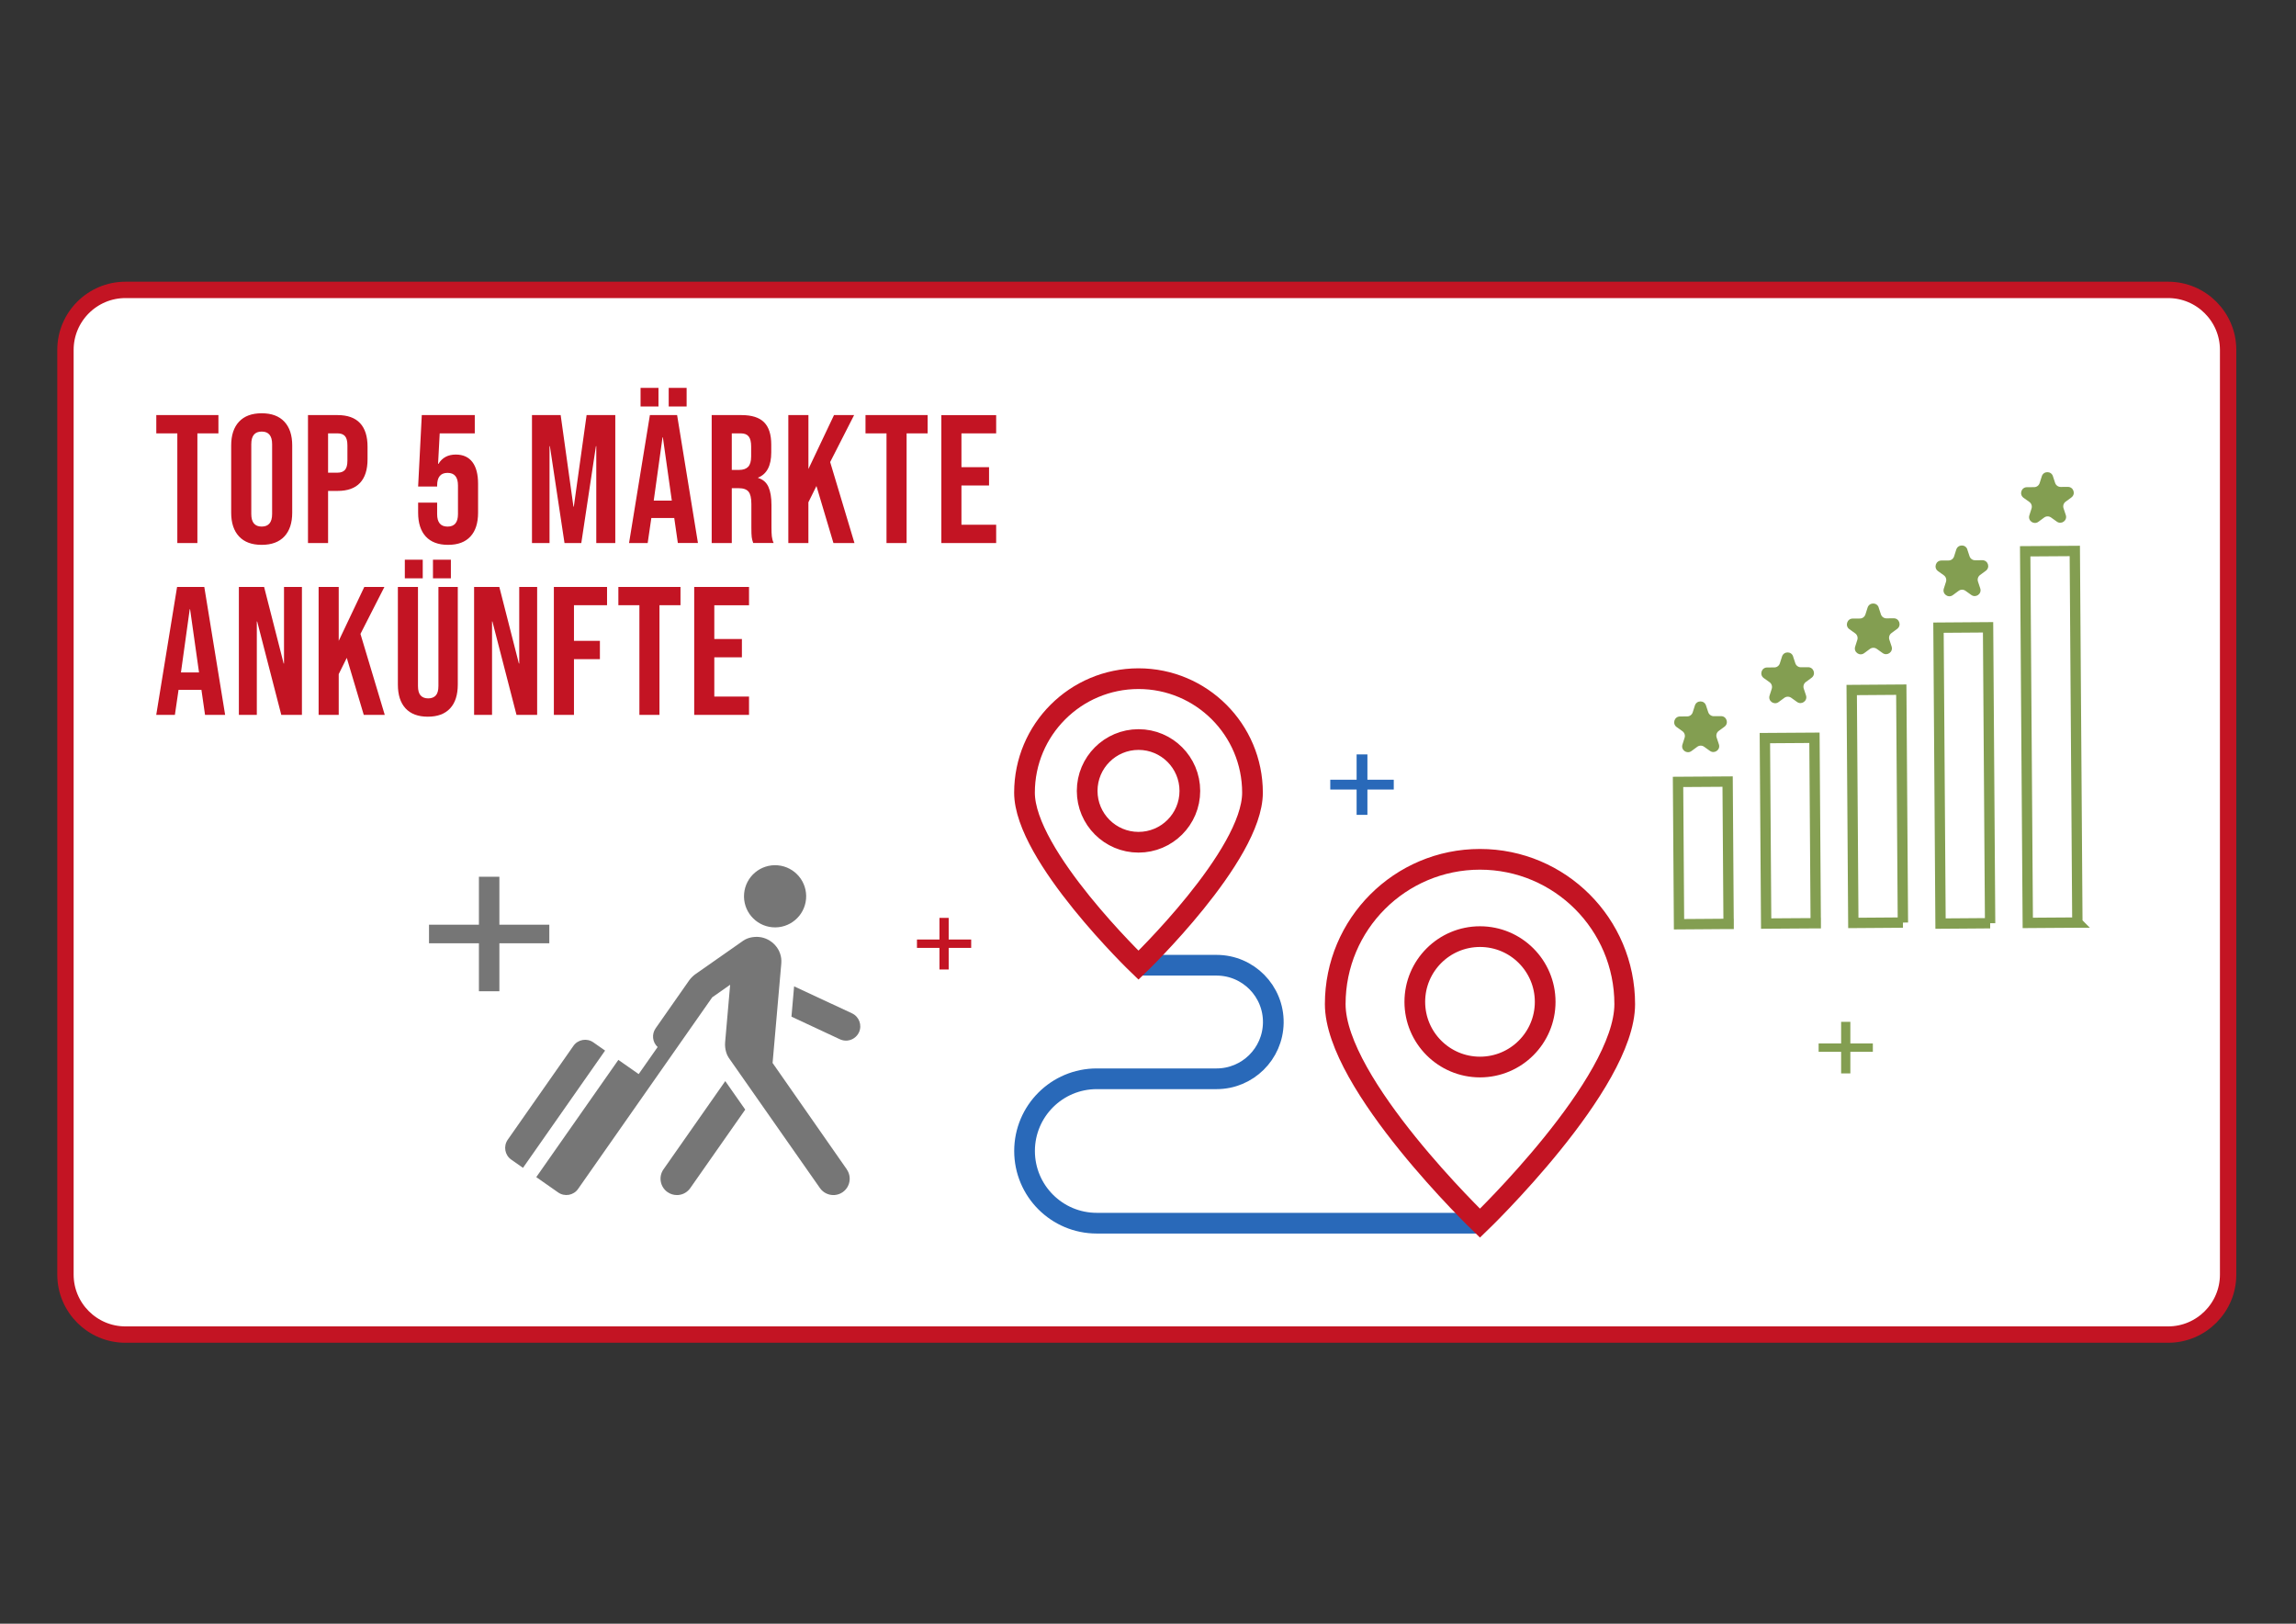
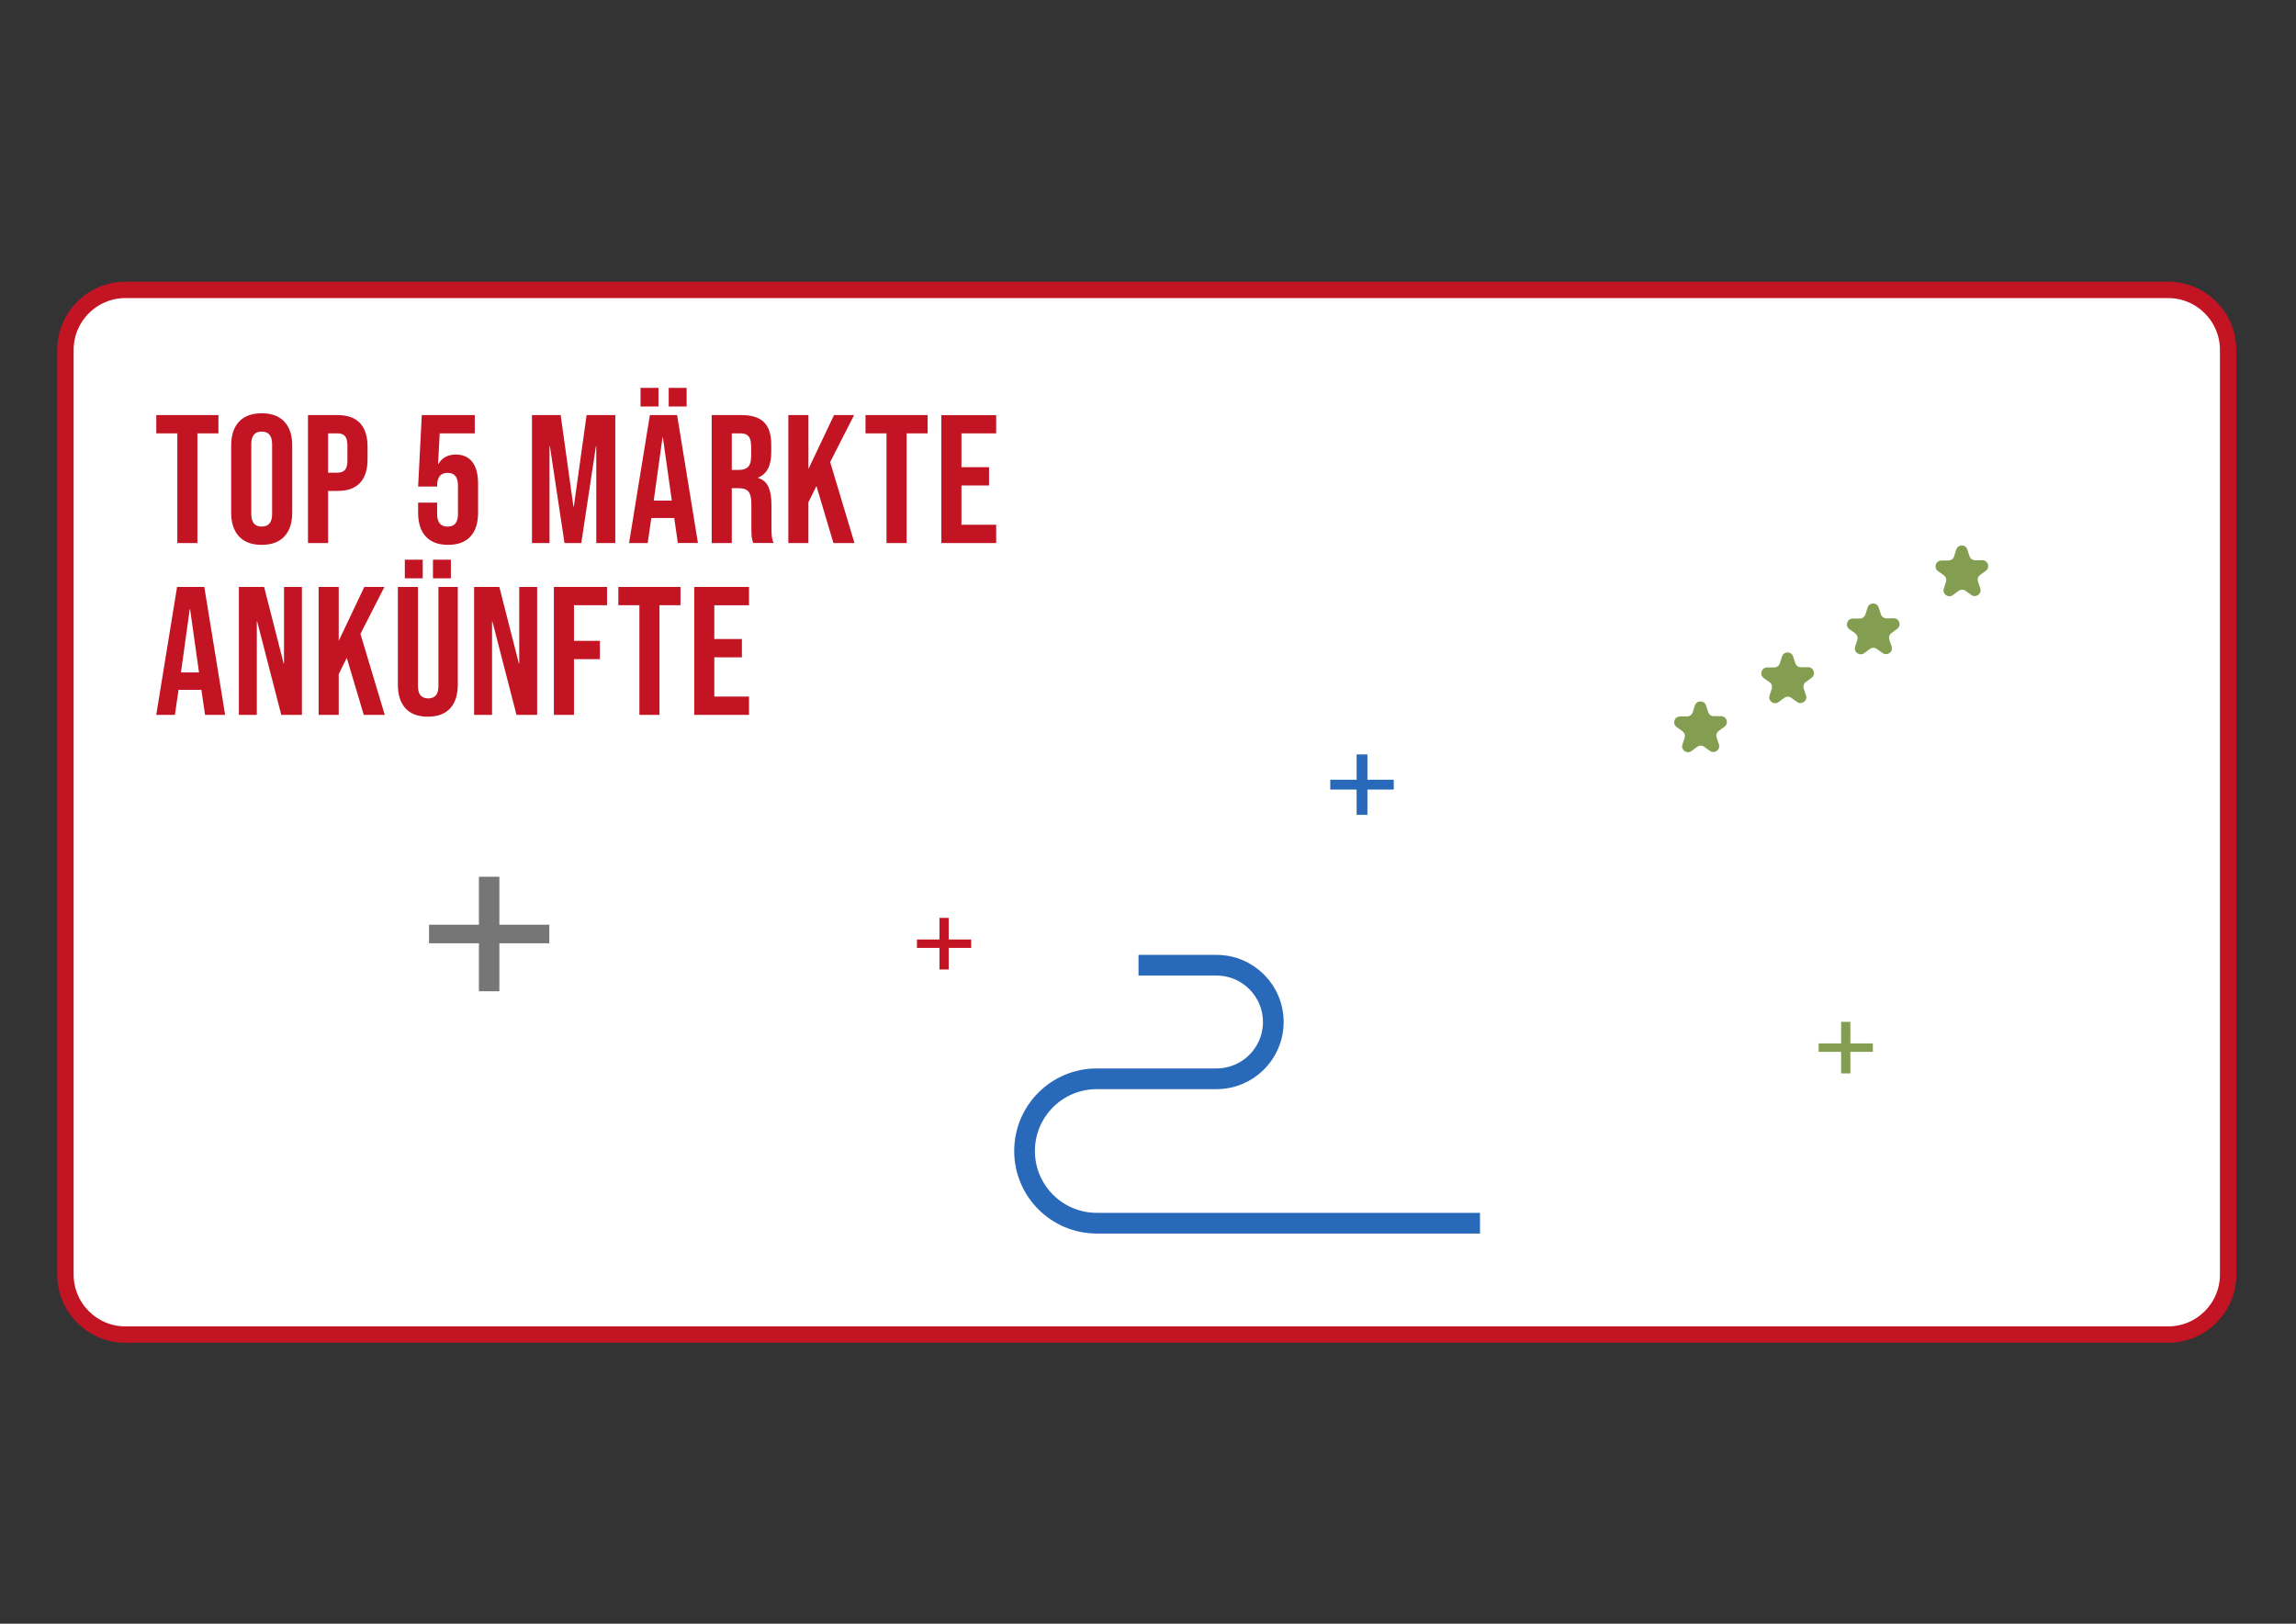
<svg xmlns="http://www.w3.org/2000/svg" version="1.1" viewBox="0 0 841.89 595.28">
  <rect x="0" y="0" width="841.89" height="595.28" fill="#333333" stroke="none" />
  <defs>
    <style>
      .cls-1, .cls-2, .cls-3, .cls-4, .cls-5 {
        fill: none;
      }

      .cls-2 {
        stroke-width: 6px;
      }

      .cls-2, .cls-5 {
        stroke: #c31423;
      }

      .cls-6 {
        fill: #767676;
      }

      .cls-3 {
        stroke: #2969b9;
      }

      .cls-3, .cls-4, .cls-5 {
        stroke-miterlimit: 10;
      }

      .cls-3, .cls-5 {
        stroke-width: 7.59px;
      }

      .cls-7 {
        fill: #fff;
      }

      .cls-8 {
        fill: #c31423;
      }

      .cls-4 {
        stroke: #839e51;
        stroke-width: 3.79px;
      }

      .cls-9 {
        fill: #839e51;
      }

      .cls-10 {
        clip-path: url(#clippath);
      }

      .cls-11 {
        fill: #2969b9;
      }
    </style>
    <clipPath id="clippath">
      <rect class="cls-1" x="157.31" y="172.58" width="627.19" height="287.25" />
    </clipPath>
  </defs>
  <g>
    <g id="Ebene_1">
      <g id="Ebene_1-2" data-name="Ebene_1">
        <g>
          <path class="cls-7" d="M46,106.28c-12.13,0-22,9.87-22,22v339c0,12.13,9.87,22,22,22h749c12.13,0,22-9.87,22-22V128.28c0-12.13-9.87-22-22-22H46Z" />
          <path class="cls-2" d="M46,106.28c-12.13,0-22,9.87-22,22v339c0,12.13,9.87,22,22,22h749c12.13,0,22-9.87,22-22V128.28c0-12.13-9.87-22-22-22H46Z" />
          <polygon class="cls-11" points="497.44 276.58 501.4 276.58 501.4 285.86 511.06 285.86 511.06 289.46 501.4 289.46 501.4 298.74 497.44 298.74 497.44 289.46 487.78 289.46 487.78 285.86 497.44 285.86 497.44 276.58" />
          <polygon class="cls-9" points="675.1 374.62 678.48 374.62 678.48 382.54 686.73 382.54 686.73 385.61 678.48 385.61 678.48 393.53 675.1 393.53 675.1 385.61 666.85 385.61 666.85 382.54 675.1 382.54 675.1 374.62" />
          <polygon class="cls-8" points="344.48 336.51 347.86 336.51 347.86 344.44 356.11 344.44 356.11 347.51 347.86 347.51 347.86 355.43 344.48 355.43 344.48 347.51 336.23 347.51 336.23 344.44 344.48 344.44 344.48 336.51" />
          <polygon class="cls-6" points="175.61 321.43 183.11 321.43 183.11 339.01 201.42 339.01 201.42 345.82 183.11 345.82 183.11 363.41 175.61 363.41 175.61 345.82 157.31 345.82 157.31 339.01 175.61 339.01 175.61 321.43" />
-           <path class="cls-4" d="M633.85,338.71l-9.49.07-8.7.06-.36-52.18,18.18-.12.36,52.18h.01ZM665.8,338.47l-9.49.06-8.7.06-.47-67.99,18.18-.12.47,67.99h.01ZM697.76,338.23l-9.49.07-8.7.06-.59-85.39,18.18-.13.59,85.39h.01ZM729.74,338.47l-9.49.07-8.7.06-.75-108.49,18.18-.13.75,108.49h.01ZM761.73,338.23l-9.49.06-8.7.06-.95-136.24,18.19-.12.94,136.24h.01Z" />
          <path class="cls-9" d="M625.54,258.6l.83,2.5c.29.88,1.12,1.47,2.04,1.47l2.64-.02c2.07-.01,2.95,2.63,1.28,3.87l-2.12,1.56c-.75.55-1.05,1.52-.76,2.4l.83,2.5c.66,1.97-1.59,3.62-3.28,2.42l-2.14-1.53c-.76-.54-1.77-.54-2.52.02l-2.12,1.56c-1.67,1.23-3.94-.39-3.31-2.37l.8-2.51c.28-.89-.04-1.85-.79-2.39l-2.14-1.53c-1.68-1.21-.84-3.87,1.23-3.88l2.64-.02c.93,0,1.75-.61,2.03-1.49l.8-2.51c.63-1.98,3.42-2,4.07-.03" />
          <path class="cls-9" d="M657.48,240.67l.83,2.5c.29.88,1.12,1.47,2.04,1.46l2.64-.02c2.07,0,2.95,2.63,1.28,3.87l-2.12,1.56c-.75.55-1.05,1.52-.76,2.4l.83,2.5c.66,1.97-1.59,3.62-3.27,2.42l-2.14-1.53c-.75-.54-1.77-.54-2.52,0l-2.12,1.56c-1.67,1.23-3.94-.39-3.31-2.37l.8-2.51c.28-.88-.04-1.85-.79-2.39l-2.14-1.53c-1.68-1.21-.84-3.87,1.23-3.88l2.64-.02c.93,0,1.75-.61,2.03-1.49l.8-2.51c.63-1.98,3.42-2,4.07-.03" />
          <path class="cls-9" d="M688.86,222.74l.83,2.5c.29.88,1.12,1.47,2.05,1.46l2.64-.02c2.07-.02,2.95,2.63,1.28,3.87l-2.12,1.56c-.75.55-1.05,1.52-.76,2.4l.83,2.5c.66,1.97-1.59,3.62-3.28,2.42l-2.14-1.53c-.76-.54-1.77-.54-2.52,0l-2.12,1.56c-1.67,1.23-3.94-.4-3.31-2.37l.8-2.51c.28-.88-.04-1.85-.79-2.39l-2.14-1.53c-1.68-1.21-.84-3.87,1.23-3.88l2.64-.02c.93,0,1.75-.61,2.03-1.5l.8-2.51c.63-1.98,3.42-2,4.07-.03" />
          <path class="cls-9" d="M721.36,201.44l.83,2.5c.29.88,1.12,1.47,2.05,1.46l2.64-.02c2.07,0,2.95,2.63,1.28,3.87l-2.12,1.56c-.75.55-1.05,1.52-.76,2.4l.83,2.5c.66,1.97-1.59,3.62-3.27,2.42l-2.14-1.53c-.76-.54-1.77-.54-2.52.02l-2.12,1.56c-1.67,1.23-3.94-.4-3.31-2.37l.8-2.51c.28-.88-.04-1.85-.79-2.39l-2.14-1.53c-1.68-1.21-.84-3.87,1.23-3.88l2.64-.02c.93,0,1.75-.61,2.03-1.49l.8-2.51c.63-1.98,3.42-2,4.07-.03" />
-           <path class="cls-9" d="M752.74,174.55l.83,2.5c.29.88,1.12,1.47,2.04,1.47l2.64-.02c2.07,0,2.95,2.63,1.28,3.87l-2.12,1.56c-.75.55-1.05,1.52-.76,2.4l.83,2.5c.66,1.97-1.59,3.62-3.27,2.42l-2.14-1.53c-.76-.54-1.77-.54-2.52.02l-2.12,1.56c-1.67,1.23-3.94-.39-3.31-2.37l.8-2.51c.28-.88-.04-1.85-.79-2.39l-2.14-1.53c-1.68-1.21-.84-3.87,1.23-3.88l2.64-.02c.93,0,1.75-.61,2.03-1.49l.8-2.51c.63-1.98,3.42-1.99,4.07-.03" />
          <g class="cls-10">
            <g>
              <path class="cls-3" d="M417.47,353.87h28.61c11.61,0,20.98,9.5,20.81,21.12-.17,11.38-9.44,20.51-20.81,20.51h-43.93c-14.62,0-26.47,11.85-26.47,26.47s11.85,26.47,26.47,26.47h140.53" />
-               <path class="cls-5" d="M436.29,289.96c0,10.4-8.43,18.82-18.82,18.82s-18.83-8.43-18.83-18.82,8.43-18.83,18.83-18.83,18.82,8.43,18.82,18.83h0ZM436.29,289.96c0,10.4-8.43,18.82-18.82,18.82s-18.83-8.43-18.83-18.82,8.43-18.83,18.83-18.83,18.82,8.43,18.82,18.83h0ZM459.26,290.61c0,23.09-41.8,63.25-41.8,63.25,0,0-41.8-40.17-41.8-63.25s18.71-41.8,41.8-41.8,41.8,18.71,41.8,41.8h0ZM566.58,367.29c0,13.2-10.7,23.9-23.9,23.9s-23.9-10.7-23.9-23.9,10.7-23.91,23.9-23.91,23.9,10.7,23.9,23.91h0ZM566.58,367.29c0,13.2-10.7,23.9-23.9,23.9s-23.9-10.7-23.9-23.9,10.7-23.91,23.9-23.91,23.9,10.7,23.9,23.91h0ZM595.75,368.12c0,29.31-53.08,80.32-53.08,80.32,0,0-53.07-51.01-53.07-80.32s23.76-53.08,53.07-53.08,53.08,23.76,53.08,53.08h0Z" />
            </g>
          </g>
-           <path class="cls-6" d="M310.5,428.7l-27.21-39,3.19-36.44c.47-5.38-3.77-9.36-8.18-9.75-1.79-.16-4.06.17-5.77,1.36-.44.31-17.08,11.96-17.67,12.37-.6.42-1.59,1.38-2.09,2.09-.49.71-12.29,17.56-12.37,17.67-1.52,2.17-1.16,5.11.74,6.86l-6.95,9.92-7.45-5.21-30.1,42.98,8.02,5.62c2.38,1.66,5.65,1.09,7.31-1.29l49.19-70.25,6.57-4.6c-.42,4.8-1.66,18.84-1.84,21.04-.23,2.7.71,4.85,1.3,5.7.16.24,32.11,45.85,33.46,47.79,1.12,1.61,2.98,2.57,4.93,2.57.17,0,.34,0,.52-.02,1.04-.09,2.05-.45,2.9-1.05,1.32-.92,2.19-2.29,2.47-3.87s-.07-3.17-.99-4.48M221.87,385.16l-4.3-3.01c-2.37-1.66-5.65-1.09-7.31,1.29,0,0-24.07,34.38-24.08,34.39-1.66,2.38-1.09,5.65,1.29,7.31l4.3,3.01,30.1-42.99h0ZM243.28,428.7c-1.89,2.7-1.23,6.45,1.48,8.34,1.01.71,2.22,1.09,3.44,1.09.17,0,.34,0,.52-.02,1.77-.15,3.37-1.08,4.39-2.54l20.15-28.77-7.32-10.45-22.66,32.36h0ZM285.2,317.24c-6.27-.55-11.8,4.09-12.35,10.36-.55,6.27,4.09,11.8,10.36,12.35,6.27.55,11.8-4.09,12.35-10.36.55-6.27-4.09-11.8-10.36-12.35M291.17,361.6l21.25,9.91c2.62,1.22,3.76,4.35,2.54,6.97-.79,1.69-2.44,2.85-4.3,3.01-.15.01-.3.02-.45.02-.76,0-1.52-.17-2.22-.49-.1-.05-12.67-5.9-17.78-8.3l.97-11.12h-.01Z" />
-           <path class="cls-8" d="M57.3,262.08h6.83l1.34-9.18h8.37v-.13l1.34,9.31h7.37l-7.64-46.9h-9.98l-7.64,46.9h.01ZM66.35,246.53l3.22-23.18h.13l3.28,23.18h-6.63ZM87.6,262.08h6.57v-34.24h.13l8.84,34.24h7.57v-46.9h-6.57v28.07h-.13l-7.17-28.07h-9.25v46.9h0ZM116.83,262.08h7.37v-14.94l2.95-5.96,6.23,20.9h7.7l-8.91-29.68,8.78-17.22h-7.37l-9.38,19.77v-19.77h-7.37v46.9h0ZM156.88,262.75c3.57,0,6.3-1.02,8.17-3.05,1.88-2.03,2.81-4.95,2.81-8.74v-35.78h-7.1v36.31c0,1.61-.32,2.77-.97,3.48-.65.71-1.58,1.07-2.78,1.07s-2.13-.36-2.78-1.07-.97-1.88-.97-3.48v-36.31h-7.37v35.78c0,3.8.94,6.71,2.81,8.74,1.88,2.03,4.6,3.05,8.17,3.05h.01ZM148.44,212.03h6.57v-6.83h-6.57v6.83h0ZM158.76,212.03h6.57v-6.83h-6.57v6.83h0ZM173.85,262.08h6.57v-34.24h.13l8.84,34.24h7.57v-46.9h-6.57v28.07h-.13l-7.17-28.07h-9.25v46.9h0ZM203.09,262.08h7.37v-20.43h9.51v-6.7h-9.51v-13.07h12.13v-6.7h-19.5v46.9h0ZM234.44,262.08h7.37v-40.2h7.71v-6.7h-22.78v6.7h7.71v40.2h-.01ZM254.55,262.08h20.1v-6.7h-12.73v-14.4h10.12v-6.7h-10.12v-12.39h12.73v-6.7h-20.1v46.9h0Z" />
+           <path class="cls-8" d="M57.3,262.08h6.83l1.34-9.18h8.37v-.13l1.34,9.31h7.37l-7.64-46.9h-9.98l-7.64,46.9h.01ZM66.35,246.53l3.22-23.18h.13l3.28,23.18h-6.63ZM87.6,262.08h6.57v-34.24h.13l8.84,34.24h7.57v-46.9h-6.57v28.07h-.13l-7.17-28.07h-9.25v46.9ZM116.83,262.08h7.37v-14.94l2.95-5.96,6.23,20.9h7.7l-8.91-29.68,8.78-17.22h-7.37l-9.38,19.77v-19.77h-7.37v46.9h0ZM156.88,262.75c3.57,0,6.3-1.02,8.17-3.05,1.88-2.03,2.81-4.95,2.81-8.74v-35.78h-7.1v36.31c0,1.61-.32,2.77-.97,3.48-.65.71-1.58,1.07-2.78,1.07s-2.13-.36-2.78-1.07-.97-1.88-.97-3.48v-36.31h-7.37v35.78c0,3.8.94,6.71,2.81,8.74,1.88,2.03,4.6,3.05,8.17,3.05h.01ZM148.44,212.03h6.57v-6.83h-6.57v6.83h0ZM158.76,212.03h6.57v-6.83h-6.57v6.83h0ZM173.85,262.08h6.57v-34.24h.13l8.84,34.24h7.57v-46.9h-6.57v28.07h-.13l-7.17-28.07h-9.25v46.9h0ZM203.09,262.08h7.37v-20.43h9.51v-6.7h-9.51v-13.07h12.13v-6.7h-19.5v46.9h0ZM234.44,262.08h7.37v-40.2h7.71v-6.7h-22.78v6.7h7.71v40.2h-.01ZM254.55,262.08h20.1v-6.7h-12.73v-14.4h10.12v-6.7h-10.12v-12.39h12.73v-6.7h-20.1v46.9h0Z" />
          <path class="cls-8" d="M65.01,199.08h7.37v-40.2h7.71v-6.7h-22.78v6.7h7.71v40.2h-.01ZM95.96,199.75c3.62,0,6.39-1.03,8.31-3.08s2.88-4.96,2.88-8.71v-24.66c0-3.75-.96-6.66-2.88-8.71s-4.69-3.08-8.31-3.08-6.39,1.03-8.31,3.08-2.88,4.96-2.88,8.71v24.66c0,3.75.96,6.66,2.88,8.71,1.92,2.06,4.69,3.08,8.31,3.08h0ZM95.96,193.05c-2.55,0-3.82-1.54-3.82-4.62v-25.59c0-3.08,1.27-4.62,3.82-4.62s3.82,1.54,3.82,4.62v25.59c0,3.08-1.27,4.62-3.82,4.62h0ZM112.93,199.08h7.37v-19.1h3.48c3.66,0,6.41-.98,8.24-2.95,1.83-1.96,2.75-4.85,2.75-8.64v-4.62c0-3.8-.92-6.68-2.75-8.64s-4.58-2.95-8.24-2.95h-10.85v46.9h0ZM120.3,173.28v-14.4h3.48c1.21,0,2.11.33,2.71,1s.9,1.81.9,3.42v5.56c0,1.61-.3,2.75-.9,3.42s-1.51,1.01-2.71,1.01h-3.48ZM164.32,199.75c3.57,0,6.3-1.02,8.17-3.05,1.88-2.03,2.81-4.95,2.81-8.74v-10.59c0-3.48-.69-6.14-2.08-7.97s-3.42-2.75-6.1-2.75c-2.86,0-4.98,1.14-6.36,3.42h-.13l.6-11.19h12.86v-6.7h-19.43l-1.34,26.2h6.97v-.4c0-3.08,1.27-4.62,3.82-4.62s3.82,1.54,3.82,4.62v10.52c0,3.04-1.27,4.56-3.82,4.56s-3.82-1.52-3.82-4.56v-4.22h-6.97v3.68c0,3.8.94,6.71,2.81,8.74,1.88,2.03,4.6,3.05,8.17,3.05h.02ZM195.07,199.08h6.43v-35.51h.13l5.36,35.51h6.16l5.36-35.51h.13v35.51h6.97v-46.9h-10.52l-4.69,33.57h-.13l-4.69-33.57h-10.52v46.9h.01ZM230.66,199.08h6.83l1.34-9.18h8.38v-.13l1.34,9.31h7.37l-7.64-46.9h-9.98l-7.64,46.9h0ZM239.71,183.53l3.22-23.18h.13l3.28,23.18h-6.63ZM234.88,149.03h6.57v-6.83h-6.57v6.83h0ZM245.2,149.03h6.57v-6.83h-6.57v6.83h0ZM260.96,199.08h7.37v-20.1h2.55c1.7,0,2.89.43,3.59,1.27.69.85,1.04,2.35,1.04,4.49v8.58c0,1.74.04,2.95.13,3.62s.27,1.38.54,2.14h7.5c-.36-.8-.58-1.62-.67-2.45-.09-.83-.13-1.91-.13-3.25v-8.24c0-2.77-.37-4.98-1.11-6.63-.74-1.65-2-2.75-3.79-3.28v-.13c3.22-1.3,4.82-4.38,4.82-9.25v-2.88c0-3.66-.87-6.38-2.61-8.14s-4.51-2.65-8.31-2.65h-10.92v46.9h0ZM268.33,172.28v-13.4h3.35c1.29,0,2.24.38,2.85,1.14.6.76.9,1.99.9,3.68v3.62c0,1.79-.37,3.06-1.1,3.82-.74.76-1.84,1.14-3.32,1.14h-2.68ZM289.05,199.08h7.37v-14.94l2.95-5.96,6.23,20.9h7.71l-8.91-29.68,8.78-17.22h-7.37l-9.38,19.77v-19.77h-7.37v46.9h-.01ZM325.06,199.08h7.37v-40.2h7.71v-6.7h-22.78v6.7h7.7v40.2h0ZM345.17,199.08h20.1v-6.7h-12.73v-14.4h10.12v-6.7h-10.12v-12.39h12.73v-6.7h-20.1v46.9h0Z" />
        </g>
      </g>
    </g>
  </g>
</svg>